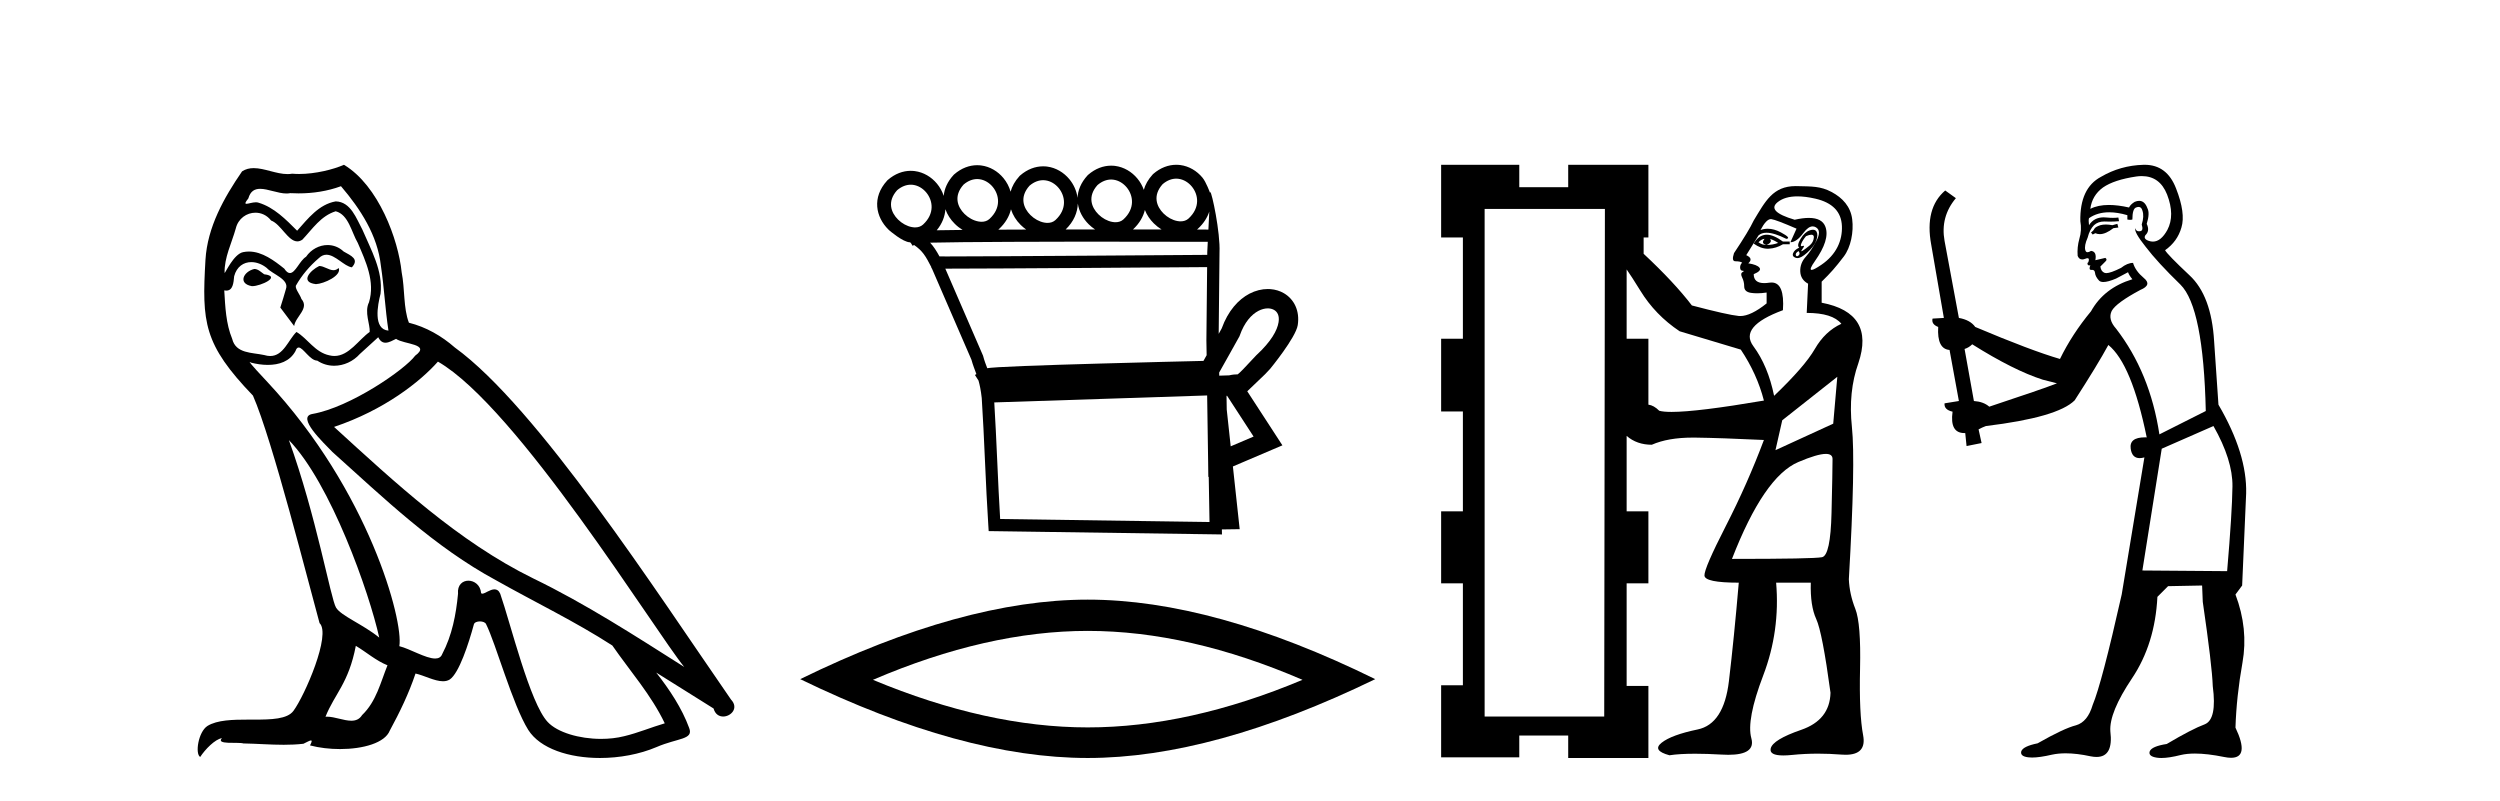
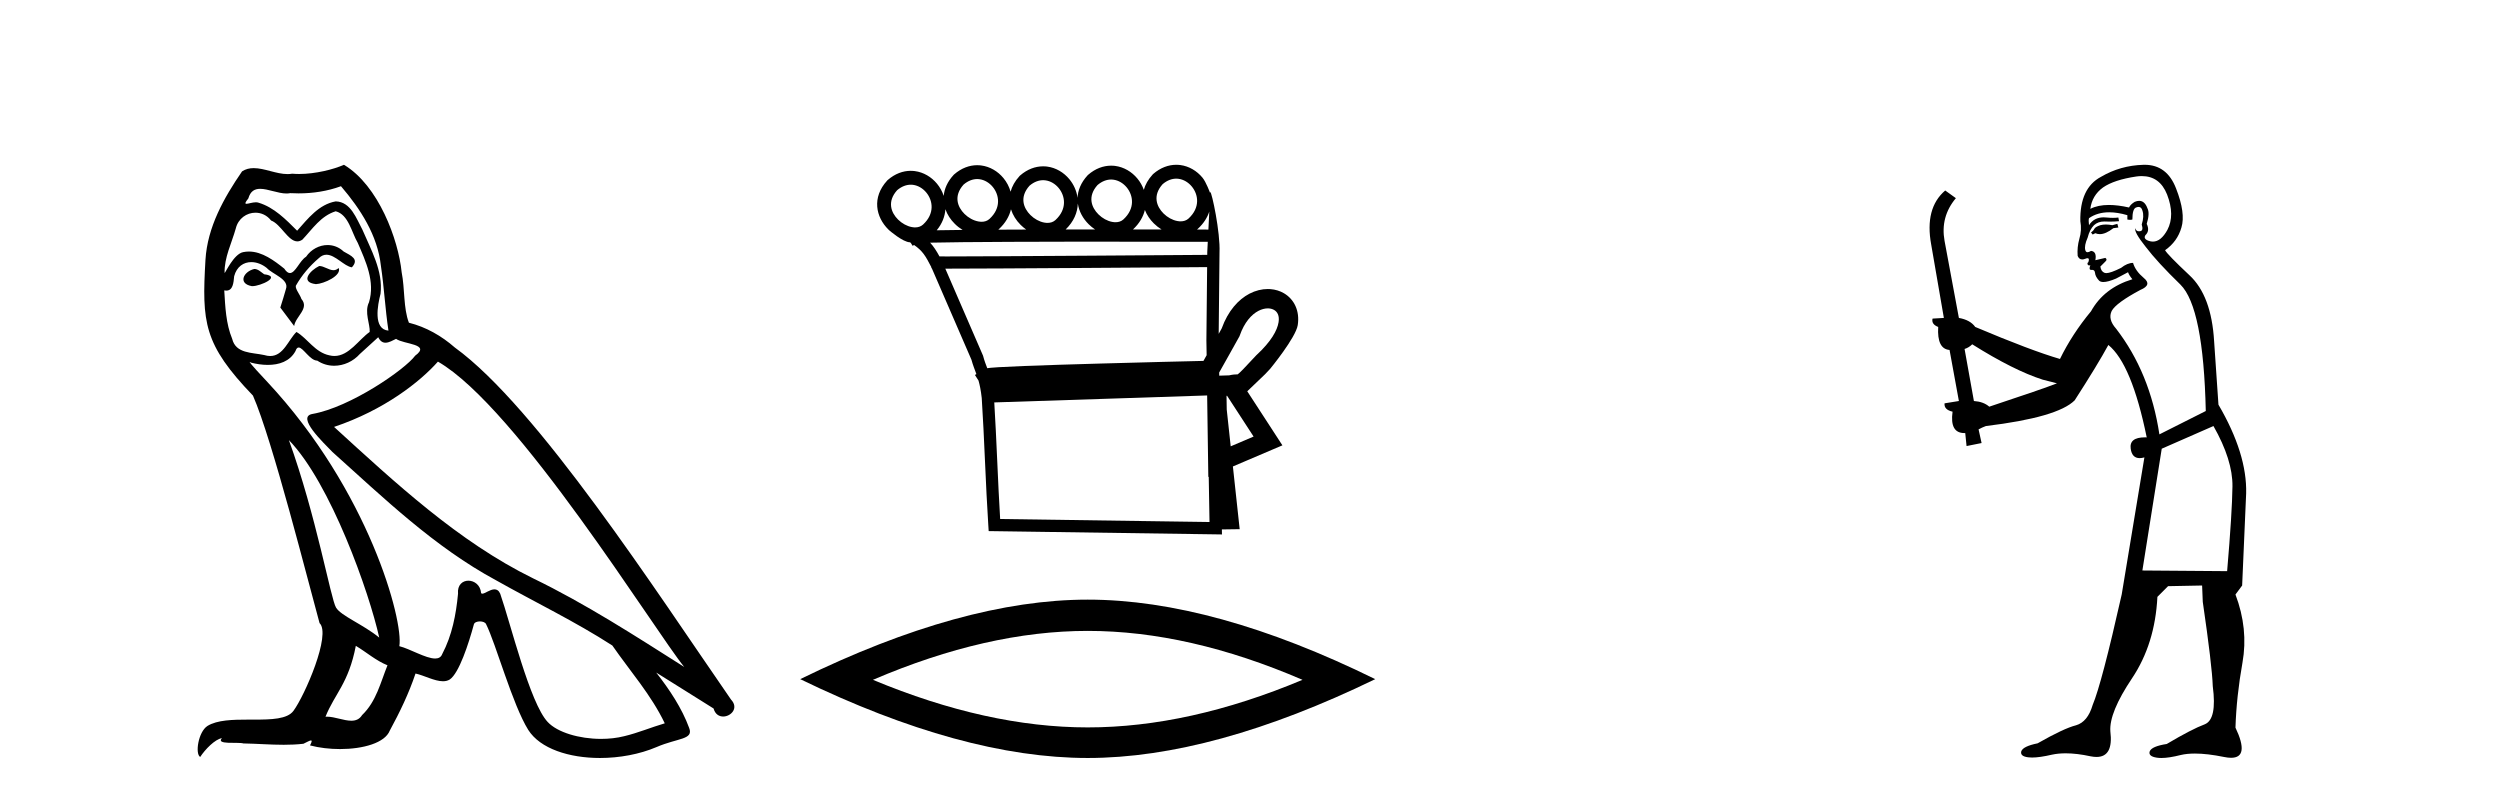
<svg xmlns="http://www.w3.org/2000/svg" width="128.0" height="41.0">
  <path d="M 16.344 13.619 C 15.888 13.839 15.331 14.447 16.175 14.548 C 16.581 14.531 17.509 14.109 17.34 13.721 L 17.34 13.721 C 17.253 13.804 17.164 13.834 17.074 13.834 C 16.835 13.834 16.59 13.619 16.344 13.619 ZM 13.019 13.771 C 12.461 13.906 12.174 14.514 12.884 14.649 C 12.895 14.65 12.907 14.651 12.921 14.651 C 13.329 14.651 14.441 14.156 13.525 14.042 C 13.373 13.94 13.221 13.771 13.019 13.771 ZM 17.458 9.534 C 18.454 10.699 19.332 12.049 19.501 13.603 C 19.67 14.717 19.721 15.831 19.889 16.928 C 19.096 16.861 19.332 15.628 19.484 15.038 C 19.619 13.873 18.995 12.792 18.556 11.762 C 18.252 11.205 17.965 10.328 17.188 10.311 C 16.327 10.463 15.77 11.189 15.213 11.813 C 14.639 11.239 14.031 10.615 13.238 10.378 C 13.197 10.363 13.15 10.357 13.101 10.357 C 12.923 10.357 12.715 10.435 12.619 10.435 C 12.536 10.435 12.538 10.377 12.715 10.159 C 12.822 9.78 13.045 9.668 13.32 9.668 C 13.722 9.668 14.236 9.907 14.669 9.907 C 14.734 9.907 14.798 9.901 14.859 9.889 C 15.001 9.897 15.144 9.901 15.287 9.901 C 16.025 9.901 16.765 9.789 17.458 9.534 ZM 17.188 10.817 C 17.847 10.986 17.999 11.898 18.319 12.438 C 18.725 13.383 19.214 14.413 18.893 15.476 C 18.64 15.983 18.961 16.624 18.927 16.996 C 18.364 17.391 17.87 18.226 17.122 18.226 C 17.041 18.226 16.956 18.216 16.868 18.194 C 16.125 18.042 15.753 17.333 15.179 16.996 C 14.764 17.397 14.518 18.228 13.834 18.228 C 13.74 18.228 13.637 18.212 13.525 18.178 C 12.9 18.042 12.073 18.11 11.888 17.35 C 11.567 16.574 11.533 15.713 11.482 14.869 L 11.482 14.869 C 11.52 14.876 11.554 14.879 11.585 14.879 C 11.927 14.879 11.958 14.483 11.989 14.143 C 12.12 13.649 12.474 13.42 12.867 13.42 C 13.132 13.42 13.415 13.524 13.66 13.721 C 13.947 14.042 14.825 14.295 14.639 14.801 C 14.555 15.105 14.454 15.426 14.352 15.747 L 15.061 16.692 C 15.129 16.202 15.855 15.797 15.433 15.308 C 15.365 15.088 15.112 14.801 15.146 14.632 C 15.45 14.092 15.855 13.619 16.327 13.214 C 16.455 13.09 16.585 13.042 16.714 13.042 C 17.167 13.042 17.622 13.635 18.016 13.687 C 18.404 13.265 17.982 13.096 17.594 12.877 C 17.353 12.65 17.062 12.546 16.772 12.546 C 16.35 12.546 15.929 12.766 15.669 13.147 C 15.348 13.339 15.125 13.98 14.844 13.98 C 14.755 13.98 14.66 13.917 14.555 13.755 C 14.04 13.342 13.422 12.879 12.746 12.879 C 12.647 12.879 12.546 12.889 12.445 12.91 C 11.967 13.009 11.538 13.976 11.501 13.976 C 11.5 13.976 11.5 13.975 11.499 13.974 C 11.482 13.181 11.854 12.472 12.073 11.695 C 12.196 11.185 12.633 10.89 13.079 10.89 C 13.371 10.89 13.666 11.016 13.88 11.29 C 14.382 11.476 14.75 12.359 15.223 12.359 C 15.306 12.359 15.392 12.332 15.483 12.269 C 16.007 11.712 16.429 11.053 17.188 10.817 ZM 14.791 22.533 C 16.935 24.744 18.91 30.349 19.417 32.645 C 18.59 31.97 17.458 31.531 17.205 31.109 C 16.935 30.67 16.192 26.399 14.791 22.533 ZM 22.422 18.515 C 26.473 20.845 33.53 32.307 35.032 34.148 C 32.5 32.544 30.001 30.923 27.284 29.606 C 23.468 27.733 20.21 24.694 17.104 21.858 C 19.67 20.997 21.51 19.545 22.422 18.515 ZM 18.218 33.067 C 18.758 33.388 19.248 33.827 19.839 34.063 C 19.484 34.941 19.265 35.92 18.539 36.612 C 18.403 36.832 18.208 36.901 17.986 36.901 C 17.602 36.901 17.135 36.694 16.745 36.694 C 16.718 36.694 16.691 36.695 16.665 36.697 C 17.138 35.515 17.847 34.992 18.218 33.067 ZM 19.366 17.266 C 19.468 17.478 19.599 17.547 19.737 17.547 C 19.919 17.547 20.115 17.427 20.278 17.35 C 20.683 17.637 22.084 17.604 21.257 18.211 C 20.733 18.92 17.937 20.854 15.994 21.195 C 15.155 21.342 16.564 22.668 17.02 23.141 C 19.653 25.504 22.236 28.003 25.393 29.708 C 27.368 30.822 29.444 31.818 31.352 33.05 C 32.264 34.367 33.344 35.582 34.036 37.034 C 33.344 37.237 32.669 37.524 31.96 37.693 C 31.586 37.787 31.18 37.831 30.774 37.831 C 29.659 37.831 28.538 37.499 28.043 36.967 C 27.132 36.005 26.136 31.902 25.612 30.4 C 25.538 30.231 25.432 30.174 25.318 30.174 C 25.09 30.174 24.825 30.397 24.695 30.397 C 24.668 30.397 24.647 30.388 24.633 30.366 C 24.599 29.95 24.28 29.731 23.981 29.731 C 23.685 29.731 23.409 29.946 23.451 30.4 C 23.35 31.463 23.148 32.527 22.641 33.489 C 22.579 33.653 22.449 33.716 22.279 33.716 C 21.799 33.716 20.994 33.221 20.446 33.084 C 20.666 31.784 18.893 25.133 13.694 19.562 C 13.512 19.365 12.72 18.53 12.789 18.53 C 12.797 18.53 12.817 18.541 12.85 18.566 C 13.116 18.635 13.416 18.683 13.712 18.683 C 14.282 18.683 14.84 18.508 15.129 17.975 C 15.173 17.843 15.228 17.792 15.292 17.792 C 15.523 17.792 15.873 18.464 16.243 18.464 C 16.511 18.643 16.811 18.726 17.11 18.726 C 17.6 18.726 18.085 18.504 18.421 18.127 C 18.741 17.84 19.045 17.553 19.366 17.266 ZM 17.61 8.437 C 17.08 8.673 16.151 8.908 15.317 8.908 C 15.195 8.908 15.076 8.903 14.96 8.893 C 14.881 8.907 14.801 8.913 14.719 8.913 C 14.151 8.913 13.539 8.608 12.99 8.608 C 12.78 8.608 12.58 8.652 12.394 8.774 C 11.465 10.125 10.621 11.627 10.52 13.299 C 10.334 16.506 10.419 17.62 12.951 20.254 C 13.947 22.516 15.804 29.893 16.361 31.902 C 16.969 32.476 15.601 35.616 15.027 36.393 C 14.715 36.823 13.892 36.844 13.008 36.844 C 12.912 36.844 12.815 36.844 12.718 36.844 C 11.923 36.844 11.118 36.861 10.621 37.169 C 10.149 37.473 9.98 38.604 10.25 38.756 C 10.503 38.368 11.01 37.845 11.364 37.794 L 11.364 37.794 C 11.027 38.148 12.208 37.98 12.461 38.064 C 13.144 38.075 13.835 38.133 14.528 38.133 C 14.863 38.133 15.198 38.119 15.534 38.081 C 15.686 38.014 15.849 37.911 15.92 37.911 C 15.975 37.911 15.975 37.973 15.872 38.165 C 16.349 38.29 16.886 38.352 17.411 38.352 C 18.592 38.352 19.711 38.037 19.957 37.406 C 20.463 36.477 20.936 35.498 21.274 34.485 C 21.705 34.577 22.247 34.88 22.681 34.88 C 22.808 34.88 22.926 34.854 23.029 34.789 C 23.502 34.468 23.992 32.966 24.262 31.97 C 24.288 31.866 24.428 31.816 24.57 31.816 C 24.707 31.816 24.845 31.862 24.886 31.953 C 25.393 32.966 26.237 36.072 27.047 37.372 C 27.658 38.335 29.141 38.809 30.717 38.809 C 31.71 38.809 32.74 38.622 33.614 38.25 C 34.711 37.777 35.522 37.878 35.285 37.271 C 34.914 36.258 34.273 35.295 33.597 34.435 L 33.597 34.435 C 34.576 35.042 35.556 35.667 36.535 36.275 C 36.615 36.569 36.818 36.686 37.026 36.686 C 37.425 36.686 37.841 36.252 37.429 35.819 C 33.597 30.282 27.503 20.845 23.283 17.789 C 22.607 17.198 21.814 16.743 20.936 16.523 C 20.649 15.78 20.733 14.784 20.565 13.94 C 20.396 12.269 19.383 9.5 17.61 8.437 Z" style="fill:#000000;stroke:none" />
-   <path d="M 60.223 9.147 C 60.246 9.147 60.269 9.148 60.291 9.15 C 60.308 9.151 60.324 9.153 60.34 9.155 C 60.606 9.19 60.847 9.34 61.019 9.548 C 61.358 9.956 61.463 10.627 60.854 11.188 C 60.739 11.292 60.599 11.333 60.45 11.333 C 60.429 11.333 60.407 11.333 60.386 11.331 C 60.351 11.328 60.316 11.324 60.281 11.317 C 60.031 11.271 59.774 11.13 59.574 10.932 C 59.213 10.574 59.005 10.011 59.527 9.429 C 59.765 9.227 60.004 9.147 60.223 9.147 ZM 50.032 9.168 C 50.055 9.168 50.078 9.169 50.1 9.171 C 50.117 9.172 50.133 9.174 50.149 9.176 C 50.415 9.211 50.656 9.361 50.828 9.569 C 51.166 9.978 51.271 10.649 50.662 11.209 C 50.548 11.313 50.408 11.355 50.259 11.355 C 50.238 11.355 50.216 11.354 50.194 11.352 C 50.16 11.35 50.125 11.345 50.09 11.338 C 49.84 11.293 49.583 11.151 49.383 10.954 C 49.021 10.595 48.813 10.033 49.335 9.451 C 49.574 9.248 49.813 9.168 50.032 9.168 ZM 56.889 9.192 C 56.912 9.192 56.935 9.193 56.958 9.195 C 56.974 9.196 56.991 9.198 57.007 9.2 C 57.273 9.235 57.513 9.385 57.686 9.593 C 58.024 10.002 58.129 10.672 57.52 11.233 C 57.406 11.337 57.266 11.378 57.116 11.378 C 57.095 11.378 57.074 11.378 57.052 11.376 C 57.017 11.373 56.982 11.369 56.947 11.362 C 56.698 11.316 56.44 11.175 56.241 10.977 C 55.879 10.619 55.671 10.056 56.193 9.474 C 56.431 9.272 56.67 9.192 56.889 9.192 ZM 53.407 9.226 C 53.43 9.226 53.453 9.227 53.476 9.229 C 53.492 9.23 53.509 9.231 53.525 9.234 C 53.791 9.268 54.031 9.418 54.204 9.626 C 54.542 10.035 54.647 10.706 54.038 11.267 C 53.924 11.37 53.784 11.412 53.634 11.412 C 53.613 11.412 53.592 11.411 53.57 11.41 C 53.535 11.407 53.501 11.402 53.465 11.396 C 53.216 11.35 52.958 11.209 52.759 11.011 C 52.397 10.653 52.189 10.09 52.711 9.508 C 52.949 9.306 53.188 9.226 53.407 9.226 ZM 46.63 9.457 C 46.653 9.457 46.676 9.458 46.698 9.459 C 46.715 9.461 46.731 9.462 46.747 9.464 C 47.013 9.499 47.254 9.649 47.426 9.857 C 47.765 10.266 47.869 10.937 47.26 11.498 C 47.146 11.601 47.006 11.643 46.857 11.643 C 46.836 11.643 46.814 11.642 46.793 11.641 C 46.758 11.638 46.723 11.633 46.688 11.627 C 46.438 11.581 46.181 11.44 45.981 11.242 C 45.619 10.884 45.411 10.321 45.933 9.739 C 46.172 9.537 46.411 9.457 46.63 9.457 ZM 55.185 10.42 C 55.242 10.82 55.447 11.191 55.741 11.482 C 55.841 11.581 55.95 11.67 56.066 11.747 C 55.571 11.747 55.067 11.748 54.562 11.748 C 54.981 11.343 55.171 10.874 55.185 10.42 ZM 58.618 10.75 C 58.717 11.005 58.875 11.24 59.075 11.437 C 59.196 11.557 59.33 11.662 59.473 11.749 C 59.023 11.749 58.531 11.748 58.009 11.748 C 58.338 11.442 58.533 11.098 58.618 10.75 ZM 61.916 10.831 C 61.901 11.14 61.885 11.454 61.87 11.754 C 61.741 11.754 61.542 11.754 61.286 11.753 C 61.302 11.74 61.317 11.726 61.333 11.712 C 61.627 11.441 61.816 11.139 61.916 10.831 ZM 51.762 10.716 C 51.856 11.015 52.03 11.29 52.259 11.516 C 52.347 11.603 52.442 11.682 52.542 11.753 C 52.052 11.754 51.572 11.756 51.113 11.759 C 51.122 11.751 51.132 11.742 51.141 11.734 C 51.479 11.423 51.678 11.071 51.762 10.716 ZM 48.405 10.712 C 48.501 10.991 48.669 11.246 48.884 11.458 C 49.005 11.579 49.14 11.684 49.284 11.772 L 49.284 11.772 C 48.779 11.777 48.332 11.783 47.96 11.79 C 48.241 11.451 48.38 11.078 48.405 10.712 ZM 56.527 12.374 C 59.018 12.374 61.183 12.379 61.838 12.381 C 61.828 12.572 61.82 12.749 61.812 12.906 C 61.812 12.953 61.812 13.001 61.811 13.049 C 60.208 13.061 50.676 13.13 48.486 13.13 C 48.304 13.13 48.173 13.129 48.101 13.128 C 47.943 12.838 47.802 12.619 47.622 12.425 C 48.044 12.414 48.618 12.406 49.293 12.399 C 50.728 12.384 52.623 12.378 54.511 12.375 C 55.191 12.374 55.87 12.374 56.527 12.374 ZM 61.805 13.676 C 61.792 14.934 61.78 16.185 61.767 17.436 C 61.771 17.687 61.776 17.937 61.78 18.187 C 61.724 18.287 61.669 18.384 61.617 18.478 C 60.838 18.496 58.589 18.55 56.322 18.614 C 54.919 18.653 53.511 18.697 52.438 18.739 C 51.9 18.761 51.445 18.782 51.118 18.801 C 50.95 18.812 50.814 18.822 50.715 18.831 C 50.658 18.837 50.612 18.843 50.574 18.849 C 50.565 18.85 50.556 18.852 50.548 18.853 C 50.476 18.663 50.403 18.479 50.338 18.233 L 50.332 18.211 L 50.322 18.189 C 49.681 16.711 49.041 15.233 48.4 13.755 L 48.4 13.755 C 48.429 13.755 48.459 13.755 48.492 13.755 C 50.778 13.755 60.18 13.688 61.805 13.676 ZM 63.359 19.175 L 63.359 19.175 C 63.352 19.179 63.346 19.182 63.341 19.186 C 63.341 19.186 63.341 19.186 63.341 19.186 C 63.341 19.186 63.341 19.186 63.341 19.186 C 63.34 19.186 63.349 19.18 63.359 19.175 ZM 64.91 15.789 C 64.93 15.789 64.95 15.79 64.969 15.791 C 65.07 15.799 65.161 15.827 65.237 15.871 C 65.404 15.969 65.515 16.164 65.463 16.496 C 65.397 16.919 65.078 17.489 64.345 18.168 L 64.332 18.179 L 64.319 18.193 C 63.712 18.843 63.488 19.084 63.369 19.167 L 63.369 19.167 C 63.26 19.168 63.13 19.172 62.939 19.217 L 62.935 19.218 C 62.764 19.224 62.594 19.229 62.425 19.234 C 62.424 19.181 62.423 19.127 62.422 19.073 C 62.729 18.513 63.158 17.779 63.444 17.248 L 63.463 17.214 L 63.476 17.177 C 63.714 16.497 64.078 16.102 64.431 15.917 C 64.6 15.829 64.764 15.789 64.91 15.789 ZM 62.826 20.263 C 63.278 20.959 63.731 21.655 64.184 22.352 C 63.793 22.519 63.403 22.685 63.012 22.852 L 62.809 20.97 C 62.805 20.735 62.802 20.501 62.798 20.266 C 62.807 20.265 62.816 20.264 62.826 20.263 ZM 61.806 20.247 C 61.823 21.392 61.84 22.536 61.857 23.681 L 61.866 24.42 L 61.887 24.411 C 61.9 25.183 61.913 25.955 61.927 26.727 L 51.208 26.573 C 51.094 24.73 51.022 22.446 50.907 20.604 C 54.586 20.489 58.15 20.364 61.806 20.247 ZM 60.223 8.437 C 59.829 8.437 59.419 8.581 59.045 8.906 L 59.031 8.919 L 59.017 8.934 C 58.783 9.189 58.637 9.455 58.563 9.72 C 58.488 9.509 58.376 9.312 58.233 9.14 C 57.946 8.793 57.543 8.554 57.098 8.495 C 57.069 8.492 57.04 8.489 57.011 8.486 C 56.971 8.483 56.93 8.482 56.889 8.482 C 56.495 8.482 56.085 8.626 55.712 8.951 L 55.697 8.964 L 55.683 8.979 C 55.342 9.351 55.187 9.747 55.171 10.128 C 55.124 9.776 54.975 9.445 54.751 9.174 C 54.464 8.827 54.061 8.587 53.616 8.529 C 53.588 8.525 53.558 8.522 53.529 8.52 C 53.489 8.517 53.448 8.516 53.407 8.516 C 53.013 8.516 52.604 8.66 52.23 8.985 L 52.215 8.998 L 52.201 9.013 C 51.963 9.273 51.815 9.544 51.742 9.815 C 51.671 9.559 51.544 9.321 51.375 9.116 C 51.088 8.769 50.685 8.53 50.241 8.472 C 50.212 8.468 50.183 8.465 50.154 8.463 C 50.113 8.46 50.072 8.458 50.031 8.458 C 49.637 8.458 49.228 8.603 48.854 8.928 L 48.839 8.941 L 48.826 8.955 C 48.507 9.302 48.35 9.671 48.318 10.029 C 48.244 9.801 48.126 9.589 47.973 9.404 C 47.686 9.058 47.284 8.818 46.839 8.76 C 46.81 8.756 46.781 8.753 46.752 8.751 C 46.711 8.748 46.67 8.746 46.629 8.746 C 46.235 8.746 45.826 8.891 45.452 9.216 L 45.437 9.229 L 45.424 9.244 C 44.626 10.113 44.845 11.117 45.482 11.747 C 45.498 11.763 45.514 11.778 45.53 11.793 C 45.53 11.793 46.225 12.399 46.589 12.406 C 46.602 12.414 46.615 12.422 46.628 12.43 L 46.728 12.588 L 46.799 12.543 C 47.244 12.851 47.39 13.108 47.684 13.678 C 47.685 13.68 47.686 13.682 47.686 13.684 L 47.683 13.728 L 47.706 13.729 C 48.378 15.28 49.058 16.849 49.738 18.418 C 49.817 18.706 49.905 18.917 49.991 19.153 L 49.917 19.199 L 50.1 19.486 C 50.163 19.708 50.221 19.983 50.265 20.379 C 50.395 22.346 50.47 24.921 50.602 26.903 L 50.62 27.192 L 50.91 27.196 L 62.241 27.359 L 62.565 27.364 L 62.56 27.107 L 62.614 27.106 L 63.162 27.098 L 63.472 27.094 L 63.438 26.786 L 63.124 23.883 C 63.788 23.6 64.452 23.316 65.116 23.033 L 65.659 22.802 L 65.337 22.306 C 64.845 21.548 64.352 20.79 63.859 20.032 C 63.862 20.03 63.866 20.027 63.869 20.025 L 64.772 19.16 C 64.852 19.076 64.938 18.984 65.032 18.884 C 65.032 18.884 66.343 17.29 66.444 16.649 C 66.559 15.915 66.257 15.319 65.739 15.015 C 65.533 14.894 65.296 14.822 65.046 14.803 C 65.001 14.8 64.956 14.798 64.911 14.798 C 64.604 14.798 64.281 14.876 63.97 15.038 C 63.403 15.336 62.876 15.915 62.553 16.811 C 62.504 16.9 62.452 16.995 62.397 17.094 C 62.411 15.708 62.425 14.315 62.439 12.923 C 62.486 11.904 62.044 9.832 61.966 9.832 C 61.96 9.832 61.956 9.846 61.955 9.875 C 61.955 9.875 61.754 9.321 61.566 9.095 C 61.279 8.748 60.877 8.508 60.432 8.45 C 60.403 8.447 60.374 8.444 60.345 8.441 C 60.304 8.438 60.264 8.437 60.223 8.437 Z" style="fill:#000000;stroke:none" />
+   <path d="M 60.223 9.147 C 60.246 9.147 60.269 9.148 60.291 9.15 C 60.308 9.151 60.324 9.153 60.34 9.155 C 60.606 9.19 60.847 9.34 61.019 9.548 C 61.358 9.956 61.463 10.627 60.854 11.188 C 60.739 11.292 60.599 11.333 60.45 11.333 C 60.429 11.333 60.407 11.333 60.386 11.331 C 60.351 11.328 60.316 11.324 60.281 11.317 C 60.031 11.271 59.774 11.13 59.574 10.932 C 59.213 10.574 59.005 10.011 59.527 9.429 C 59.765 9.227 60.004 9.147 60.223 9.147 ZM 50.032 9.168 C 50.055 9.168 50.078 9.169 50.1 9.171 C 50.117 9.172 50.133 9.174 50.149 9.176 C 50.415 9.211 50.656 9.361 50.828 9.569 C 51.166 9.978 51.271 10.649 50.662 11.209 C 50.548 11.313 50.408 11.355 50.259 11.355 C 50.238 11.355 50.216 11.354 50.194 11.352 C 50.16 11.35 50.125 11.345 50.09 11.338 C 49.84 11.293 49.583 11.151 49.383 10.954 C 49.021 10.595 48.813 10.033 49.335 9.451 C 49.574 9.248 49.813 9.168 50.032 9.168 ZM 56.889 9.192 C 56.912 9.192 56.935 9.193 56.958 9.195 C 56.974 9.196 56.991 9.198 57.007 9.2 C 57.273 9.235 57.513 9.385 57.686 9.593 C 58.024 10.002 58.129 10.672 57.52 11.233 C 57.406 11.337 57.266 11.378 57.116 11.378 C 57.095 11.378 57.074 11.378 57.052 11.376 C 57.017 11.373 56.982 11.369 56.947 11.362 C 56.698 11.316 56.44 11.175 56.241 10.977 C 55.879 10.619 55.671 10.056 56.193 9.474 C 56.431 9.272 56.67 9.192 56.889 9.192 ZM 53.407 9.226 C 53.43 9.226 53.453 9.227 53.476 9.229 C 53.492 9.23 53.509 9.231 53.525 9.234 C 53.791 9.268 54.031 9.418 54.204 9.626 C 54.542 10.035 54.647 10.706 54.038 11.267 C 53.924 11.37 53.784 11.412 53.634 11.412 C 53.613 11.412 53.592 11.411 53.57 11.41 C 53.535 11.407 53.501 11.402 53.465 11.396 C 53.216 11.35 52.958 11.209 52.759 11.011 C 52.397 10.653 52.189 10.09 52.711 9.508 C 52.949 9.306 53.188 9.226 53.407 9.226 ZM 46.63 9.457 C 46.653 9.457 46.676 9.458 46.698 9.459 C 46.715 9.461 46.731 9.462 46.747 9.464 C 47.013 9.499 47.254 9.649 47.426 9.857 C 47.765 10.266 47.869 10.937 47.26 11.498 C 47.146 11.601 47.006 11.643 46.857 11.643 C 46.836 11.643 46.814 11.642 46.793 11.641 C 46.758 11.638 46.723 11.633 46.688 11.627 C 46.438 11.581 46.181 11.44 45.981 11.242 C 45.619 10.884 45.411 10.321 45.933 9.739 C 46.172 9.537 46.411 9.457 46.63 9.457 ZM 55.185 10.42 C 55.242 10.82 55.447 11.191 55.741 11.482 C 55.841 11.581 55.95 11.67 56.066 11.747 C 55.571 11.747 55.067 11.748 54.562 11.748 C 54.981 11.343 55.171 10.874 55.185 10.42 ZM 58.618 10.75 C 58.717 11.005 58.875 11.24 59.075 11.437 C 59.196 11.557 59.33 11.662 59.473 11.749 C 59.023 11.749 58.531 11.748 58.009 11.748 C 58.338 11.442 58.533 11.098 58.618 10.75 ZM 61.916 10.831 C 61.901 11.14 61.885 11.454 61.87 11.754 C 61.741 11.754 61.542 11.754 61.286 11.753 C 61.302 11.74 61.317 11.726 61.333 11.712 C 61.627 11.441 61.816 11.139 61.916 10.831 ZM 51.762 10.716 C 51.856 11.015 52.03 11.29 52.259 11.516 C 52.347 11.603 52.442 11.682 52.542 11.753 C 52.052 11.754 51.572 11.756 51.113 11.759 C 51.122 11.751 51.132 11.742 51.141 11.734 C 51.479 11.423 51.678 11.071 51.762 10.716 ZM 48.405 10.712 C 48.501 10.991 48.669 11.246 48.884 11.458 C 49.005 11.579 49.14 11.684 49.284 11.772 L 49.284 11.772 C 48.779 11.777 48.332 11.783 47.96 11.79 C 48.241 11.451 48.38 11.078 48.405 10.712 ZM 56.527 12.374 C 59.018 12.374 61.183 12.379 61.838 12.381 C 61.828 12.572 61.82 12.749 61.812 12.906 C 61.812 12.953 61.812 13.001 61.811 13.049 C 60.208 13.061 50.676 13.13 48.486 13.13 C 48.304 13.13 48.173 13.129 48.101 13.128 C 47.943 12.838 47.802 12.619 47.622 12.425 C 48.044 12.414 48.618 12.406 49.293 12.399 C 50.728 12.384 52.623 12.378 54.511 12.375 C 55.191 12.374 55.87 12.374 56.527 12.374 ZM 61.805 13.676 C 61.792 14.934 61.78 16.185 61.767 17.436 C 61.771 17.687 61.776 17.937 61.78 18.187 C 61.724 18.287 61.669 18.384 61.617 18.478 C 60.838 18.496 58.589 18.55 56.322 18.614 C 54.919 18.653 53.511 18.697 52.438 18.739 C 51.9 18.761 51.445 18.782 51.118 18.801 C 50.95 18.812 50.814 18.822 50.715 18.831 C 50.658 18.837 50.612 18.843 50.574 18.849 C 50.565 18.85 50.556 18.852 50.548 18.853 C 50.476 18.663 50.403 18.479 50.338 18.233 L 50.332 18.211 L 50.322 18.189 C 49.681 16.711 49.041 15.233 48.4 13.755 L 48.4 13.755 C 48.429 13.755 48.459 13.755 48.492 13.755 C 50.778 13.755 60.18 13.688 61.805 13.676 ZM 63.359 19.175 L 63.359 19.175 C 63.352 19.179 63.346 19.182 63.341 19.186 C 63.341 19.186 63.341 19.186 63.341 19.186 C 63.341 19.186 63.341 19.186 63.341 19.186 C 63.34 19.186 63.349 19.18 63.359 19.175 ZM 64.91 15.789 C 64.93 15.789 64.95 15.79 64.969 15.791 C 65.07 15.799 65.161 15.827 65.237 15.871 C 65.404 15.969 65.515 16.164 65.463 16.496 C 65.397 16.919 65.078 17.489 64.345 18.168 L 64.332 18.179 L 64.319 18.193 C 63.712 18.843 63.488 19.084 63.369 19.167 L 63.369 19.167 C 63.26 19.168 63.13 19.172 62.939 19.217 L 62.935 19.218 C 62.764 19.224 62.594 19.229 62.425 19.234 C 62.424 19.181 62.423 19.127 62.422 19.073 C 62.729 18.513 63.158 17.779 63.444 17.248 L 63.463 17.214 L 63.476 17.177 C 63.714 16.497 64.078 16.102 64.431 15.917 C 64.6 15.829 64.764 15.789 64.91 15.789 ZM 62.826 20.263 C 63.278 20.959 63.731 21.655 64.184 22.352 C 63.793 22.519 63.403 22.685 63.012 22.852 L 62.809 20.97 C 62.805 20.735 62.802 20.501 62.798 20.266 C 62.807 20.265 62.816 20.264 62.826 20.263 ZM 61.806 20.247 L 61.866 24.42 L 61.887 24.411 C 61.9 25.183 61.913 25.955 61.927 26.727 L 51.208 26.573 C 51.094 24.73 51.022 22.446 50.907 20.604 C 54.586 20.489 58.15 20.364 61.806 20.247 ZM 60.223 8.437 C 59.829 8.437 59.419 8.581 59.045 8.906 L 59.031 8.919 L 59.017 8.934 C 58.783 9.189 58.637 9.455 58.563 9.72 C 58.488 9.509 58.376 9.312 58.233 9.14 C 57.946 8.793 57.543 8.554 57.098 8.495 C 57.069 8.492 57.04 8.489 57.011 8.486 C 56.971 8.483 56.93 8.482 56.889 8.482 C 56.495 8.482 56.085 8.626 55.712 8.951 L 55.697 8.964 L 55.683 8.979 C 55.342 9.351 55.187 9.747 55.171 10.128 C 55.124 9.776 54.975 9.445 54.751 9.174 C 54.464 8.827 54.061 8.587 53.616 8.529 C 53.588 8.525 53.558 8.522 53.529 8.52 C 53.489 8.517 53.448 8.516 53.407 8.516 C 53.013 8.516 52.604 8.66 52.23 8.985 L 52.215 8.998 L 52.201 9.013 C 51.963 9.273 51.815 9.544 51.742 9.815 C 51.671 9.559 51.544 9.321 51.375 9.116 C 51.088 8.769 50.685 8.53 50.241 8.472 C 50.212 8.468 50.183 8.465 50.154 8.463 C 50.113 8.46 50.072 8.458 50.031 8.458 C 49.637 8.458 49.228 8.603 48.854 8.928 L 48.839 8.941 L 48.826 8.955 C 48.507 9.302 48.35 9.671 48.318 10.029 C 48.244 9.801 48.126 9.589 47.973 9.404 C 47.686 9.058 47.284 8.818 46.839 8.76 C 46.81 8.756 46.781 8.753 46.752 8.751 C 46.711 8.748 46.67 8.746 46.629 8.746 C 46.235 8.746 45.826 8.891 45.452 9.216 L 45.437 9.229 L 45.424 9.244 C 44.626 10.113 44.845 11.117 45.482 11.747 C 45.498 11.763 45.514 11.778 45.53 11.793 C 45.53 11.793 46.225 12.399 46.589 12.406 C 46.602 12.414 46.615 12.422 46.628 12.43 L 46.728 12.588 L 46.799 12.543 C 47.244 12.851 47.39 13.108 47.684 13.678 C 47.685 13.68 47.686 13.682 47.686 13.684 L 47.683 13.728 L 47.706 13.729 C 48.378 15.28 49.058 16.849 49.738 18.418 C 49.817 18.706 49.905 18.917 49.991 19.153 L 49.917 19.199 L 50.1 19.486 C 50.163 19.708 50.221 19.983 50.265 20.379 C 50.395 22.346 50.47 24.921 50.602 26.903 L 50.62 27.192 L 50.91 27.196 L 62.241 27.359 L 62.565 27.364 L 62.56 27.107 L 62.614 27.106 L 63.162 27.098 L 63.472 27.094 L 63.438 26.786 L 63.124 23.883 C 63.788 23.6 64.452 23.316 65.116 23.033 L 65.659 22.802 L 65.337 22.306 C 64.845 21.548 64.352 20.79 63.859 20.032 C 63.862 20.03 63.866 20.027 63.869 20.025 L 64.772 19.16 C 64.852 19.076 64.938 18.984 65.032 18.884 C 65.032 18.884 66.343 17.29 66.444 16.649 C 66.559 15.915 66.257 15.319 65.739 15.015 C 65.533 14.894 65.296 14.822 65.046 14.803 C 65.001 14.8 64.956 14.798 64.911 14.798 C 64.604 14.798 64.281 14.876 63.97 15.038 C 63.403 15.336 62.876 15.915 62.553 16.811 C 62.504 16.9 62.452 16.995 62.397 17.094 C 62.411 15.708 62.425 14.315 62.439 12.923 C 62.486 11.904 62.044 9.832 61.966 9.832 C 61.96 9.832 61.956 9.846 61.955 9.875 C 61.955 9.875 61.754 9.321 61.566 9.095 C 61.279 8.748 60.877 8.508 60.432 8.45 C 60.403 8.447 60.374 8.444 60.345 8.441 C 60.304 8.438 60.264 8.437 60.223 8.437 Z" style="fill:#000000;stroke:none" />
  <path d="M 55.691 32.302 Q 60.876 32.302 66.688 34.807 Q 60.876 37.243 55.691 37.243 Q 50.541 37.243 44.694 34.807 Q 50.541 32.302 55.691 32.302 ZM 55.691 30.701 Q 49.288 30.701 40.971 34.772 Q 49.288 38.809 55.691 38.809 Q 62.094 38.809 70.412 34.772 Q 62.129 30.701 55.691 30.701 Z" style="fill:#000000;stroke:none" />
-   <path d="M 90.347 12.229 C 90.208 12.391 90.243 12.496 90.451 12.542 C 90.289 12.542 90.15 12.496 90.034 12.403 C 90.15 12.287 90.254 12.229 90.347 12.229 ZM 90.625 12.229 C 90.764 12.275 90.904 12.345 91.043 12.438 C 90.857 12.507 90.66 12.542 90.451 12.542 C 90.66 12.449 90.718 12.345 90.625 12.229 ZM 90.461 12.017 C 90.44 12.017 90.419 12.018 90.399 12.02 C 90.156 12.043 89.953 12.194 89.79 12.473 C 90.03 12.647 90.271 12.735 90.511 12.735 C 90.526 12.735 90.541 12.734 90.556 12.733 C 90.811 12.722 91.054 12.647 91.286 12.507 L 91.634 12.507 L 91.634 12.368 L 91.286 12.368 C 90.967 12.134 90.692 12.017 90.461 12.017 ZM 92.742 12.017 C 92.833 12.017 92.876 12.065 92.869 12.159 C 92.858 12.322 92.782 12.461 92.643 12.577 C 92.504 12.693 92.388 12.78 92.295 12.838 C 92.266 12.856 92.246 12.865 92.235 12.865 C 92.212 12.865 92.231 12.821 92.295 12.733 C 92.368 12.633 92.384 12.583 92.342 12.583 C 92.331 12.583 92.315 12.587 92.295 12.594 C 92.274 12.602 92.256 12.606 92.242 12.606 C 92.195 12.606 92.19 12.562 92.226 12.473 C 92.272 12.357 92.353 12.229 92.469 12.09 C 92.585 12.042 92.676 12.017 92.742 12.017 ZM 92.086 12.855 C 92.156 12.948 92.156 13.023 92.086 13.081 C 92.055 13.108 92.028 13.121 92.006 13.121 C 91.98 13.121 91.96 13.102 91.947 13.064 C 91.924 12.994 91.971 12.925 92.086 12.855 ZM 92.825 11.763 C 92.777 11.763 92.723 11.773 92.661 11.794 C 92.487 11.852 92.33 11.997 92.191 12.229 C 92.052 12.461 92.028 12.612 92.121 12.681 C 91.959 12.751 91.855 12.844 91.808 12.96 C 91.762 13.076 91.808 13.157 91.947 13.203 C 91.972 13.211 91.997 13.215 92.025 13.215 C 92.155 13.215 92.32 13.124 92.521 12.942 C 92.765 12.722 92.921 12.513 92.991 12.316 C 93.061 12.119 93.066 11.968 93.008 11.864 C 92.971 11.797 92.91 11.763 92.825 11.763 ZM 92.028 10.054 C 92.298 10.054 92.604 10.093 92.945 10.171 C 93.824 10.373 94.277 10.841 94.306 11.575 C 94.335 12.309 94.028 13.034 93.248 13.562 C 92.99 13.737 92.83 13.819 92.756 13.819 C 92.652 13.819 92.719 13.657 92.924 13.368 C 93.435 12.643 93.622 12.065 93.464 11.618 C 93.354 11.311 93.071 11.157 92.614 11.157 C 92.407 11.157 92.165 11.188 91.887 11.251 C 90.908 10.963 90.62 10.661 91.023 10.344 C 91.269 10.15 91.604 10.054 92.028 10.054 ZM 90.668 11.218 C 90.677 11.218 90.686 11.219 90.695 11.22 C 90.857 11.243 91.286 11.406 91.982 11.707 L 91.669 12.403 C 91.878 12.403 92.098 12.246 92.33 11.933 C 92.499 11.705 92.659 11.591 92.81 11.591 C 92.866 11.591 92.92 11.606 92.974 11.638 C 93.171 11.754 93.182 11.98 93.008 12.316 C 92.834 12.652 92.649 12.931 92.452 13.151 C 92.255 13.371 92.162 13.621 92.173 13.899 C 92.185 14.177 92.318 14.386 92.574 14.525 L 92.504 16.021 C 93.385 16.021 93.977 16.207 94.278 16.578 C 93.722 16.833 93.269 17.262 92.921 17.865 C 92.574 18.468 91.878 19.268 90.834 20.266 C 90.625 19.245 90.272 18.399 89.773 17.726 C 89.274 17.053 89.779 16.439 91.286 15.882 C 91.351 14.937 91.156 14.464 90.703 14.464 C 90.667 14.464 90.63 14.467 90.59 14.473 C 90.495 14.488 90.408 14.495 90.329 14.495 C 89.97 14.495 89.79 14.343 89.79 14.038 C 90.069 13.922 90.167 13.812 90.086 13.708 C 90.005 13.603 89.813 13.528 89.512 13.482 C 89.697 13.319 89.663 13.18 89.408 13.064 L 90.034 12.055 C 90.136 11.962 90.273 11.916 90.446 11.916 C 90.705 11.916 91.043 12.02 91.46 12.229 C 91.646 12.206 91.553 12.096 91.182 11.899 C 90.948 11.774 90.724 11.712 90.509 11.712 C 90.382 11.712 90.258 11.734 90.138 11.777 C 90.335 11.404 90.512 11.218 90.668 11.218 ZM 83.284 13.795 C 83.447 14.027 83.679 14.386 83.98 14.873 C 84.49 15.708 85.163 16.404 85.998 16.961 L 89.129 17.9 C 89.686 18.735 90.08 19.605 90.312 20.509 C 88.042 20.896 86.467 21.09 85.585 21.09 C 85.305 21.09 85.094 21.07 84.954 21.031 C 84.769 20.846 84.583 20.741 84.398 20.718 L 84.398 17.343 L 83.284 17.343 L 83.284 13.795 ZM 94.07 19.292 L 93.861 21.692 L 90.904 23.049 L 91.251 21.518 L 94.07 19.292 ZM 93.483 23.24 C 93.712 23.24 93.826 23.327 93.826 23.501 C 93.826 23.896 93.809 24.818 93.774 26.267 C 93.739 27.717 93.577 28.471 93.287 28.529 C 92.997 28.587 91.46 28.616 88.677 28.616 C 89.767 25.809 90.898 24.157 92.069 23.658 C 92.723 23.379 93.195 23.24 93.483 23.24 ZM 82.171 10.698 L 82.136 36.687 L 76.013 36.687 L 76.013 10.698 ZM 73.786 8.437 L 73.786 12.159 L 74.9 12.159 L 74.9 17.343 L 73.786 17.343 L 73.786 21.066 L 74.9 21.066 L 74.9 26.18 L 73.786 26.18 L 73.786 29.868 L 74.9 29.868 L 74.9 35.087 L 73.786 35.087 L 73.786 38.775 L 77.787 38.775 L 77.787 37.661 L 80.292 37.661 L 80.292 38.809 L 84.398 38.809 L 84.398 35.121 L 83.284 35.121 L 83.284 29.868 L 84.398 29.868 L 84.398 26.18 L 83.284 26.18 L 83.284 22.318 C 83.632 22.62 84.061 22.771 84.572 22.771 C 85.126 22.527 85.824 22.405 86.665 22.405 C 86.703 22.405 86.742 22.405 86.781 22.405 C 87.674 22.417 88.851 22.458 90.312 22.527 C 89.755 24.012 89.106 25.479 88.364 26.928 C 87.622 28.378 87.256 29.224 87.268 29.468 C 87.28 29.711 87.865 29.833 89.025 29.833 C 88.863 31.735 88.694 33.417 88.52 34.878 C 88.346 36.339 87.813 37.163 86.92 37.348 C 86.027 37.534 85.412 37.76 85.076 38.027 C 84.74 38.293 84.873 38.508 85.476 38.67 C 85.821 38.617 86.26 38.591 86.794 38.591 C 87.194 38.591 87.648 38.606 88.155 38.635 C 88.273 38.642 88.385 38.646 88.49 38.646 C 89.432 38.646 89.825 38.364 89.669 37.8 C 89.495 37.174 89.697 36.101 90.277 34.582 C 90.857 33.063 91.078 31.48 90.938 29.833 L 92.713 29.833 C 92.69 30.622 92.782 31.242 92.991 31.695 C 93.2 32.147 93.443 33.405 93.722 35.469 C 93.698 36.397 93.2 37.029 92.226 37.366 C 91.251 37.702 90.73 38.021 90.66 38.322 C 90.605 38.56 90.82 38.679 91.305 38.679 C 91.436 38.679 91.586 38.67 91.756 38.653 C 92.187 38.609 92.629 38.587 93.084 38.587 C 93.473 38.587 93.872 38.603 94.278 38.635 C 94.355 38.641 94.428 38.644 94.497 38.644 C 95.22 38.644 95.519 38.311 95.392 37.644 C 95.252 36.913 95.2 35.777 95.235 34.234 C 95.27 32.692 95.189 31.671 94.992 31.173 C 94.794 30.674 94.684 30.17 94.661 29.659 C 94.893 25.67 94.945 23.072 94.818 21.866 C 94.69 20.66 94.8 19.57 95.148 18.596 C 95.728 16.879 95.102 15.847 93.269 15.499 L 93.269 14.421 C 93.735 13.967 93.97 13.699 94.398 13.139 C 94.764 12.66 94.914 11.876 94.833 11.227 C 94.751 10.577 94.342 10.13 93.774 9.828 C 93.206 9.527 92.76 9.547 92.005 9.529 C 91.983 9.528 91.961 9.528 91.939 9.528 C 90.77 9.528 90.382 10.311 89.79 11.29 C 89.628 11.638 89.292 12.194 88.781 12.96 C 88.689 13.238 88.712 13.377 88.851 13.377 C 89.013 13.377 89.129 13.4 89.199 13.447 C 89.129 13.516 89.094 13.597 89.094 13.69 C 89.094 13.806 89.141 13.864 89.234 13.864 C 89.303 13.864 89.297 13.887 89.216 13.934 C 89.135 13.98 89.129 14.073 89.199 14.212 C 89.268 14.351 89.303 14.502 89.303 14.664 C 89.303 14.85 89.419 14.96 89.651 14.995 C 89.751 15.01 89.856 15.017 89.968 15.017 C 90.118 15.017 90.279 15.004 90.451 14.978 L 90.451 15.534 C 89.912 15.966 89.463 16.181 89.104 16.181 C 89.077 16.181 89.051 16.18 89.025 16.178 C 88.654 16.143 87.854 15.963 86.624 15.639 C 86.021 14.85 85.198 13.969 84.154 12.994 L 84.154 12.159 L 84.398 12.159 L 84.398 8.437 L 80.292 8.437 L 80.292 9.585 L 77.787 9.585 L 77.787 8.437 Z" style="fill:#000000;stroke:none" />
  <path d="M 108.409 11.461 L 108.153 11.53 Q 107.973 11.495 107.82 11.495 Q 107.666 11.495 107.538 11.53 Q 107.282 11.615 107.23 11.717 Q 107.179 11.82 107.06 11.905 L 107.145 12.008 L 107.282 11.94 Q 107.389 11.988 107.51 11.988 Q 107.814 11.988 108.204 11.683 L 108.46 11.649 L 108.409 11.461 ZM 109.658 9.016 Q 110.581 9.016 110.954 9.958 Q 111.364 11.017 110.971 11.769 Q 110.643 12.37 110.228 12.37 Q 110.124 12.37 110.015 12.332 Q 109.724 12.23 109.844 12.042 Q 110.083 11.82 109.912 11.461 Q 110.083 10.915 109.946 10.658 Q 109.809 10.283 109.525 10.283 Q 109.421 10.283 109.297 10.334 Q 109.075 10.47 109.007 10.624 Q 108.434 10.494 107.977 10.494 Q 107.412 10.494 107.025 10.693 Q 107.111 10.009 107.674 9.599 Q 108.238 9.206 109.383 9.036 Q 109.526 9.016 109.658 9.016 ZM 100.978 17.628 Q 103.097 18.96 104.583 19.438 L 105.317 19.626 Q 104.583 19.917 101.85 20.822 Q 101.559 20.566 101.064 20.532 L 100.586 17.867 Q 100.808 17.799 100.978 17.628 ZM 109.497 10.595 Q 109.641 10.595 109.69 10.778 Q 109.793 11.068 109.656 11.495 Q 109.758 11.82 109.571 11.837 Q 109.539 11.842 109.512 11.842 Q 109.36 11.842 109.331 11.683 L 109.331 11.683 Q 109.246 11.871 109.861 12.64 Q 110.459 13.426 111.637 14.57 Q 112.816 15.732 112.936 21.044 L 110.561 22.24 Q 110.083 19.08 108.341 16.825 Q 107.914 16.347 108.119 15.92 Q 108.341 15.51 109.588 14.843 Q 110.203 14.587 109.758 14.228 Q 109.331 13.87 109.212 13.46 Q 108.921 13.46 108.597 13.716 Q 108.061 13.984 107.839 13.984 Q 107.793 13.984 107.76 13.972 Q 107.572 13.904 107.538 13.648 L 107.794 13.391 Q 107.914 13.289 107.794 13.204 L 107.282 13.323 Q 107.367 12.879 107.06 12.845 Q 106.952 12.914 106.882 12.914 Q 106.797 12.914 106.769 12.811 Q 106.701 12.589 106.889 12.162 Q 106.991 11.752 107.213 11.53 Q 107.418 11.34 107.74 11.34 Q 107.766 11.34 107.794 11.342 Q 107.914 11.347 108.031 11.347 Q 108.267 11.347 108.494 11.325 L 108.46 11.137 Q 108.332 11.154 108.183 11.154 Q 108.033 11.154 107.862 11.137 Q 107.783 11.128 107.709 11.128 Q 107.21 11.128 106.957 11.53 Q 106.923 11.273 106.957 11.171 Q 107.389 10.869 107.993 10.869 Q 108.415 10.869 108.921 11.017 L 108.921 11.239 Q 108.998 11.256 109.062 11.256 Q 109.126 11.256 109.178 11.239 Q 109.178 10.693 109.366 10.624 Q 109.439 10.595 109.497 10.595 ZM 113.329 21.813 Q 114.319 23.555 114.302 24.905 Q 114.285 26.254 114.029 29.243 L 109.69 29.209 L 110.681 22.974 L 113.329 21.813 ZM 109.805 8.437 Q 109.773 8.437 109.741 8.438 Q 108.563 8.472 107.572 9.053 Q 106.479 9.633 106.513 11.325 Q 106.598 11.786 106.462 12.23 Q 106.342 12.657 106.376 13.101 Q 106.449 13.284 106.61 13.284 Q 106.674 13.284 106.752 13.255 Q 106.832 13.22 106.88 13.22 Q 106.995 13.22 106.923 13.426 Q 106.855 13.46 106.889 13.545 Q 106.912 13.591 106.965 13.591 Q 106.991 13.591 107.025 13.579 L 107.025 13.579 Q 106.929 13.82 107.073 13.82 Q 107.083 13.82 107.094 13.819 Q 107.108 13.817 107.121 13.817 Q 107.249 13.817 107.265 13.972 Q 107.282 14.16 107.47 14.365 Q 107.543 14.439 107.694 14.439 Q 107.926 14.439 108.341 14.263 L 108.956 13.938 Q 109.007 14.092 109.178 14.297 Q 107.726 14.741 107.06 15.937 Q 106.086 17.115 105.471 18.379 Q 104.002 17.952 101.132 16.74 Q 100.876 16.381 100.295 16.278 L 99.561 12.332 Q 99.339 11.102 100.141 10.146 L 99.595 9.753 Q 98.536 10.658 98.877 12.52 L 99.526 16.278 L 98.946 16.312 Q 98.877 16.603 99.236 16.74 Q 99.168 17.867 99.817 17.918 L 100.295 20.532 Q 99.919 20.6 99.561 20.651 Q 99.526 20.976 99.971 21.078 Q 99.821 22.173 100.573 22.173 Q 100.596 22.173 100.62 22.172 L 100.688 22.838 L 101.457 22.684 L 101.303 21.984 Q 101.491 21.881 101.679 21.813 Q 105.351 21.369 106.223 20.498 Q 107.401 18.67 107.948 17.662 Q 109.144 18.636 109.912 22.394 Q 109.865 22.392 109.82 22.392 Q 109.011 22.392 109.092 22.974 Q 109.159 23.456 109.55 23.456 Q 109.659 23.456 109.793 23.419 L 109.793 23.419 L 108.631 30.439 Q 107.606 35 107.145 36.093 Q 106.889 36.964 106.291 37.135 Q 105.676 37.289 104.326 38.058 Q 103.575 38.211 103.489 38.468 Q 103.421 38.724 103.848 38.775 Q 103.936 38.786 104.042 38.786 Q 104.43 38.786 105.061 38.639 Q 105.382 38.57 105.763 38.57 Q 106.335 38.57 107.042 38.724 Q 107.205 38.756 107.342 38.756 Q 108.213 38.756 108.05 37.443 Q 107.982 36.486 109.161 34.727 Q 110.339 32.967 110.459 30.559 L 111.005 30.012 L 112.748 29.978 L 112.782 30.815 Q 113.26 34.095 113.294 35.137 Q 113.517 36.828 112.884 37.084 Q 112.235 37.323 110.937 38.092 Q 110.168 38.211 110.066 38.468 Q 109.981 38.724 110.425 38.792 Q 110.531 38.809 110.662 38.809 Q 111.052 38.809 111.655 38.656 Q 111.97 38.582 112.38 38.582 Q 113.014 38.582 113.875 38.758 Q 114.075 38.799 114.231 38.799 Q 115.191 38.799 114.456 37.255 Q 114.507 35.649 114.815 33.924 Q 115.122 32.199 114.456 30.439 L 114.798 29.978 L 115.003 25.263 Q 115.054 23.231 113.585 20.72 Q 113.517 19.797 113.363 17.474 Q 113.226 15.134 112.099 14.092 Q 110.971 13.033 110.852 12.811 Q 111.484 12.367 111.689 11.649 Q 111.911 10.915 111.415 9.651 Q 110.95 8.437 109.805 8.437 Z" style="fill:#000000;stroke:none" />
</svg>